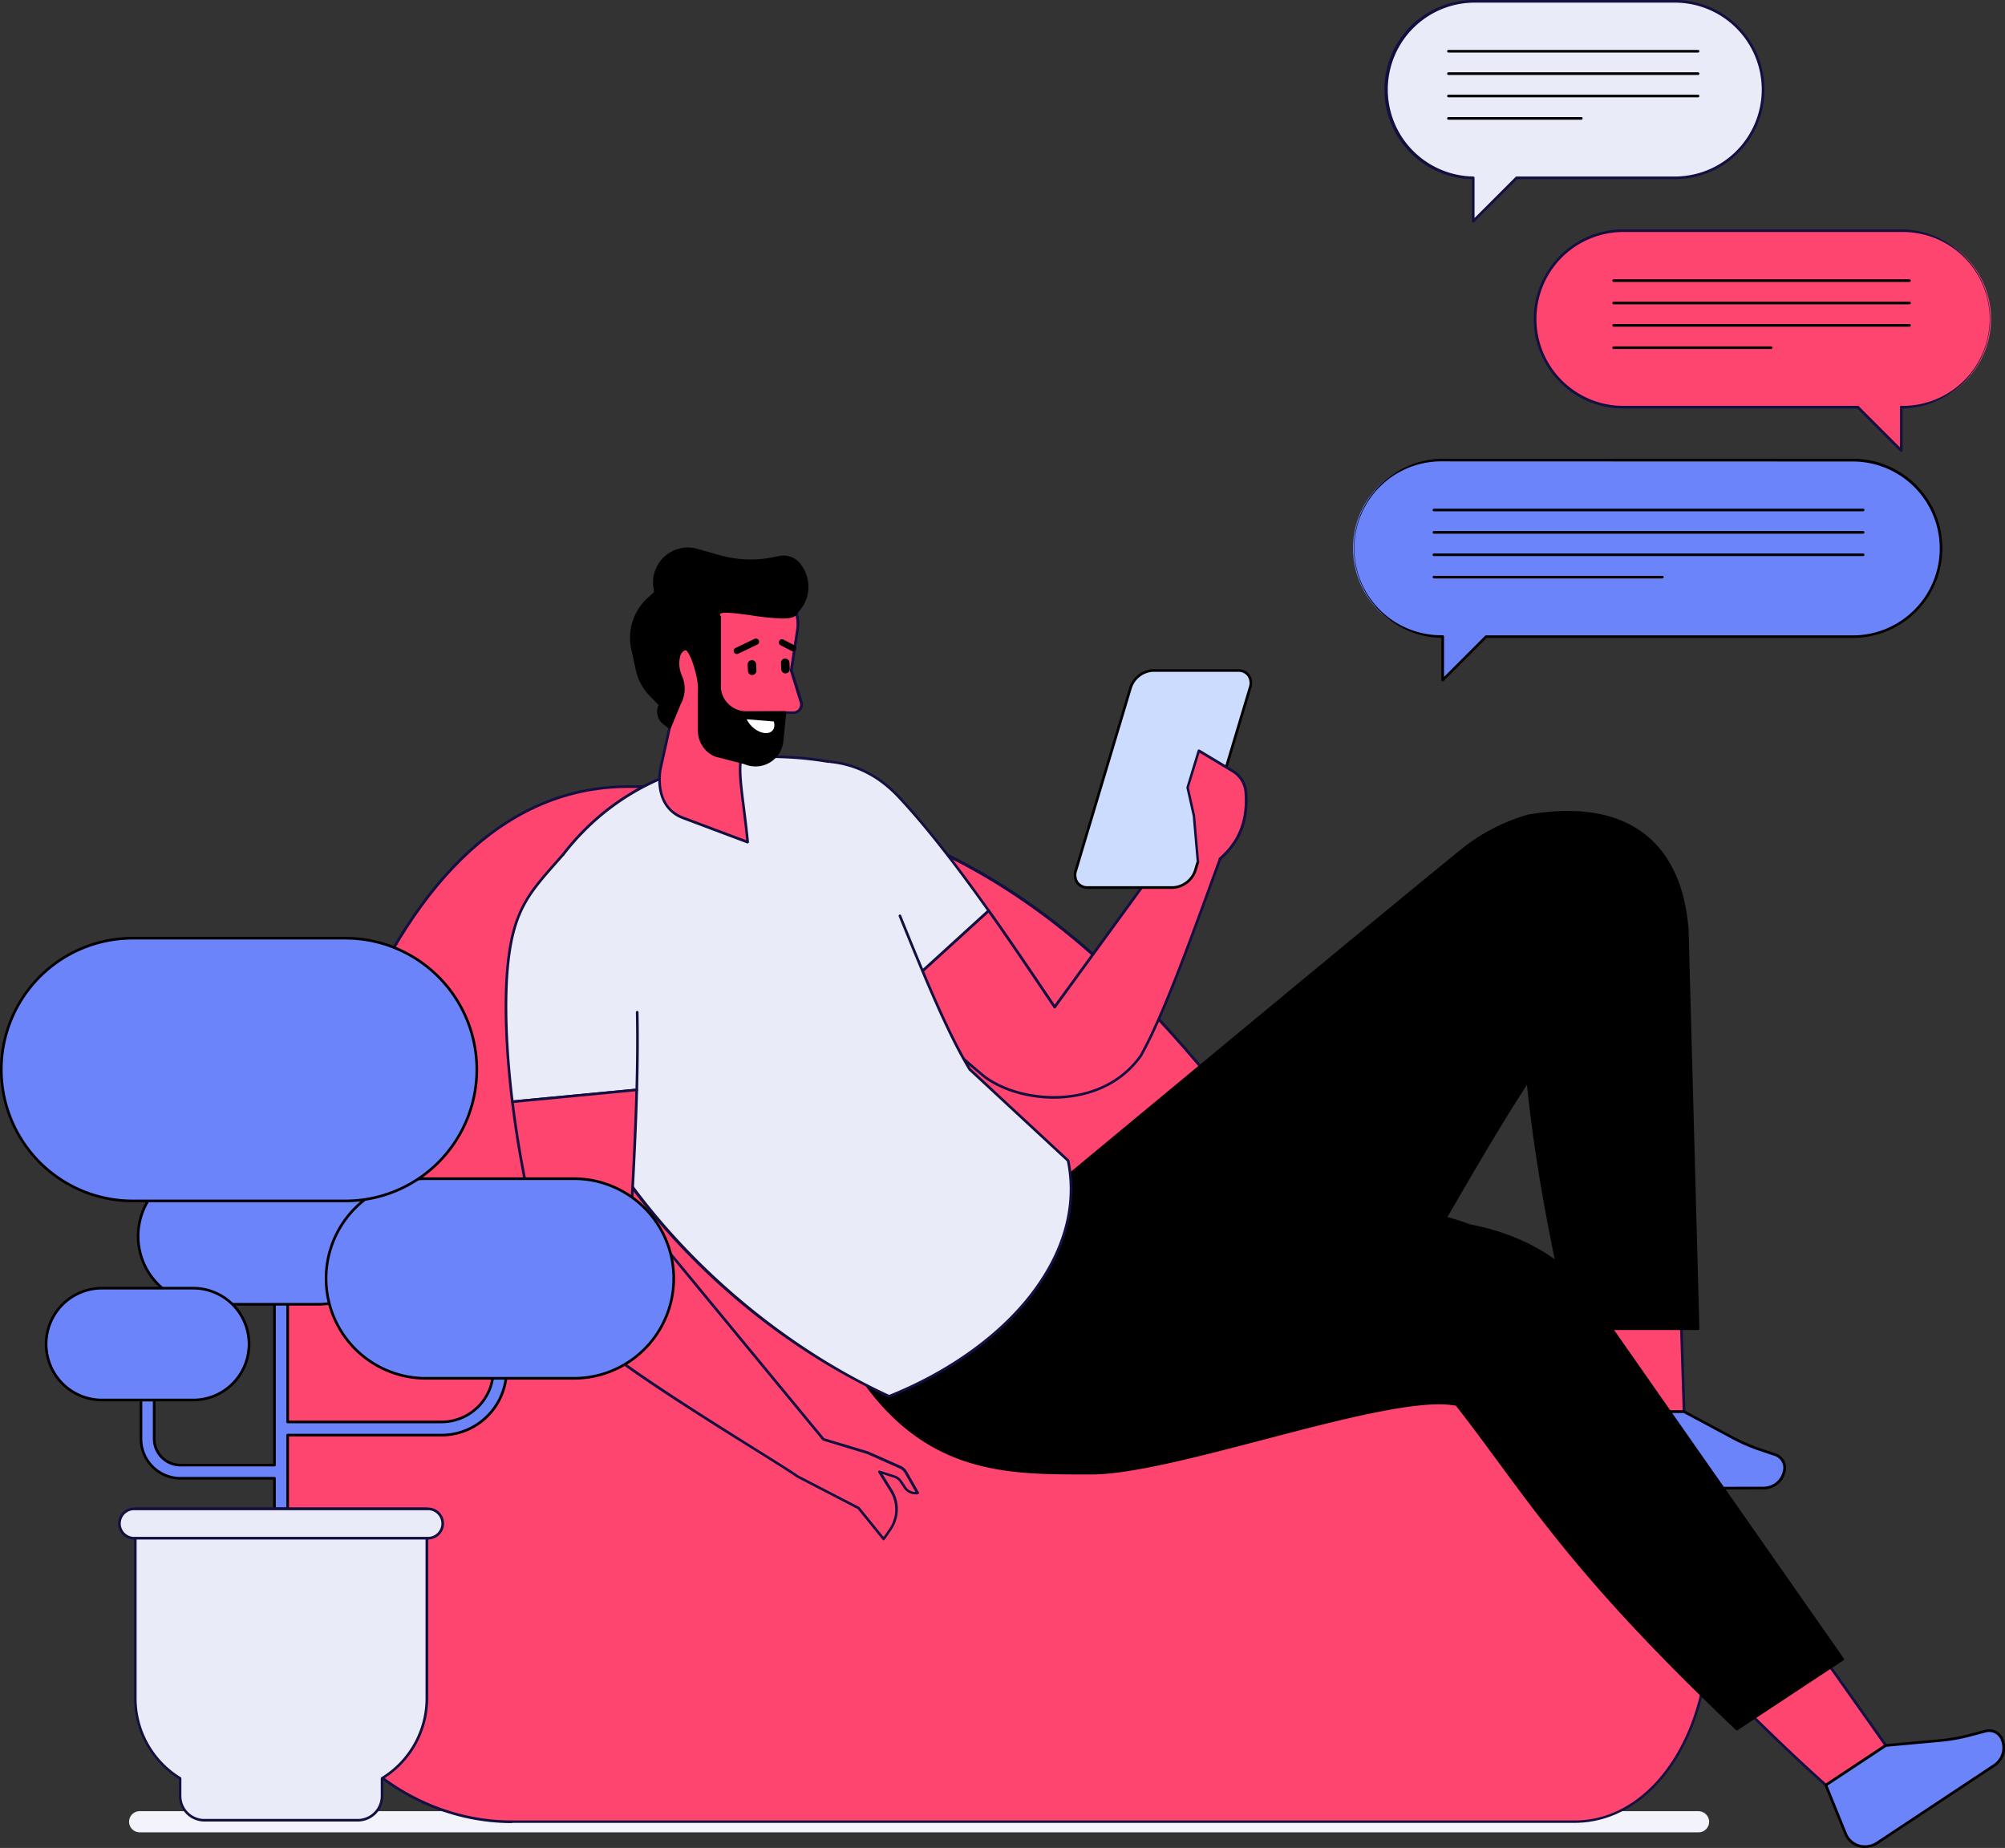
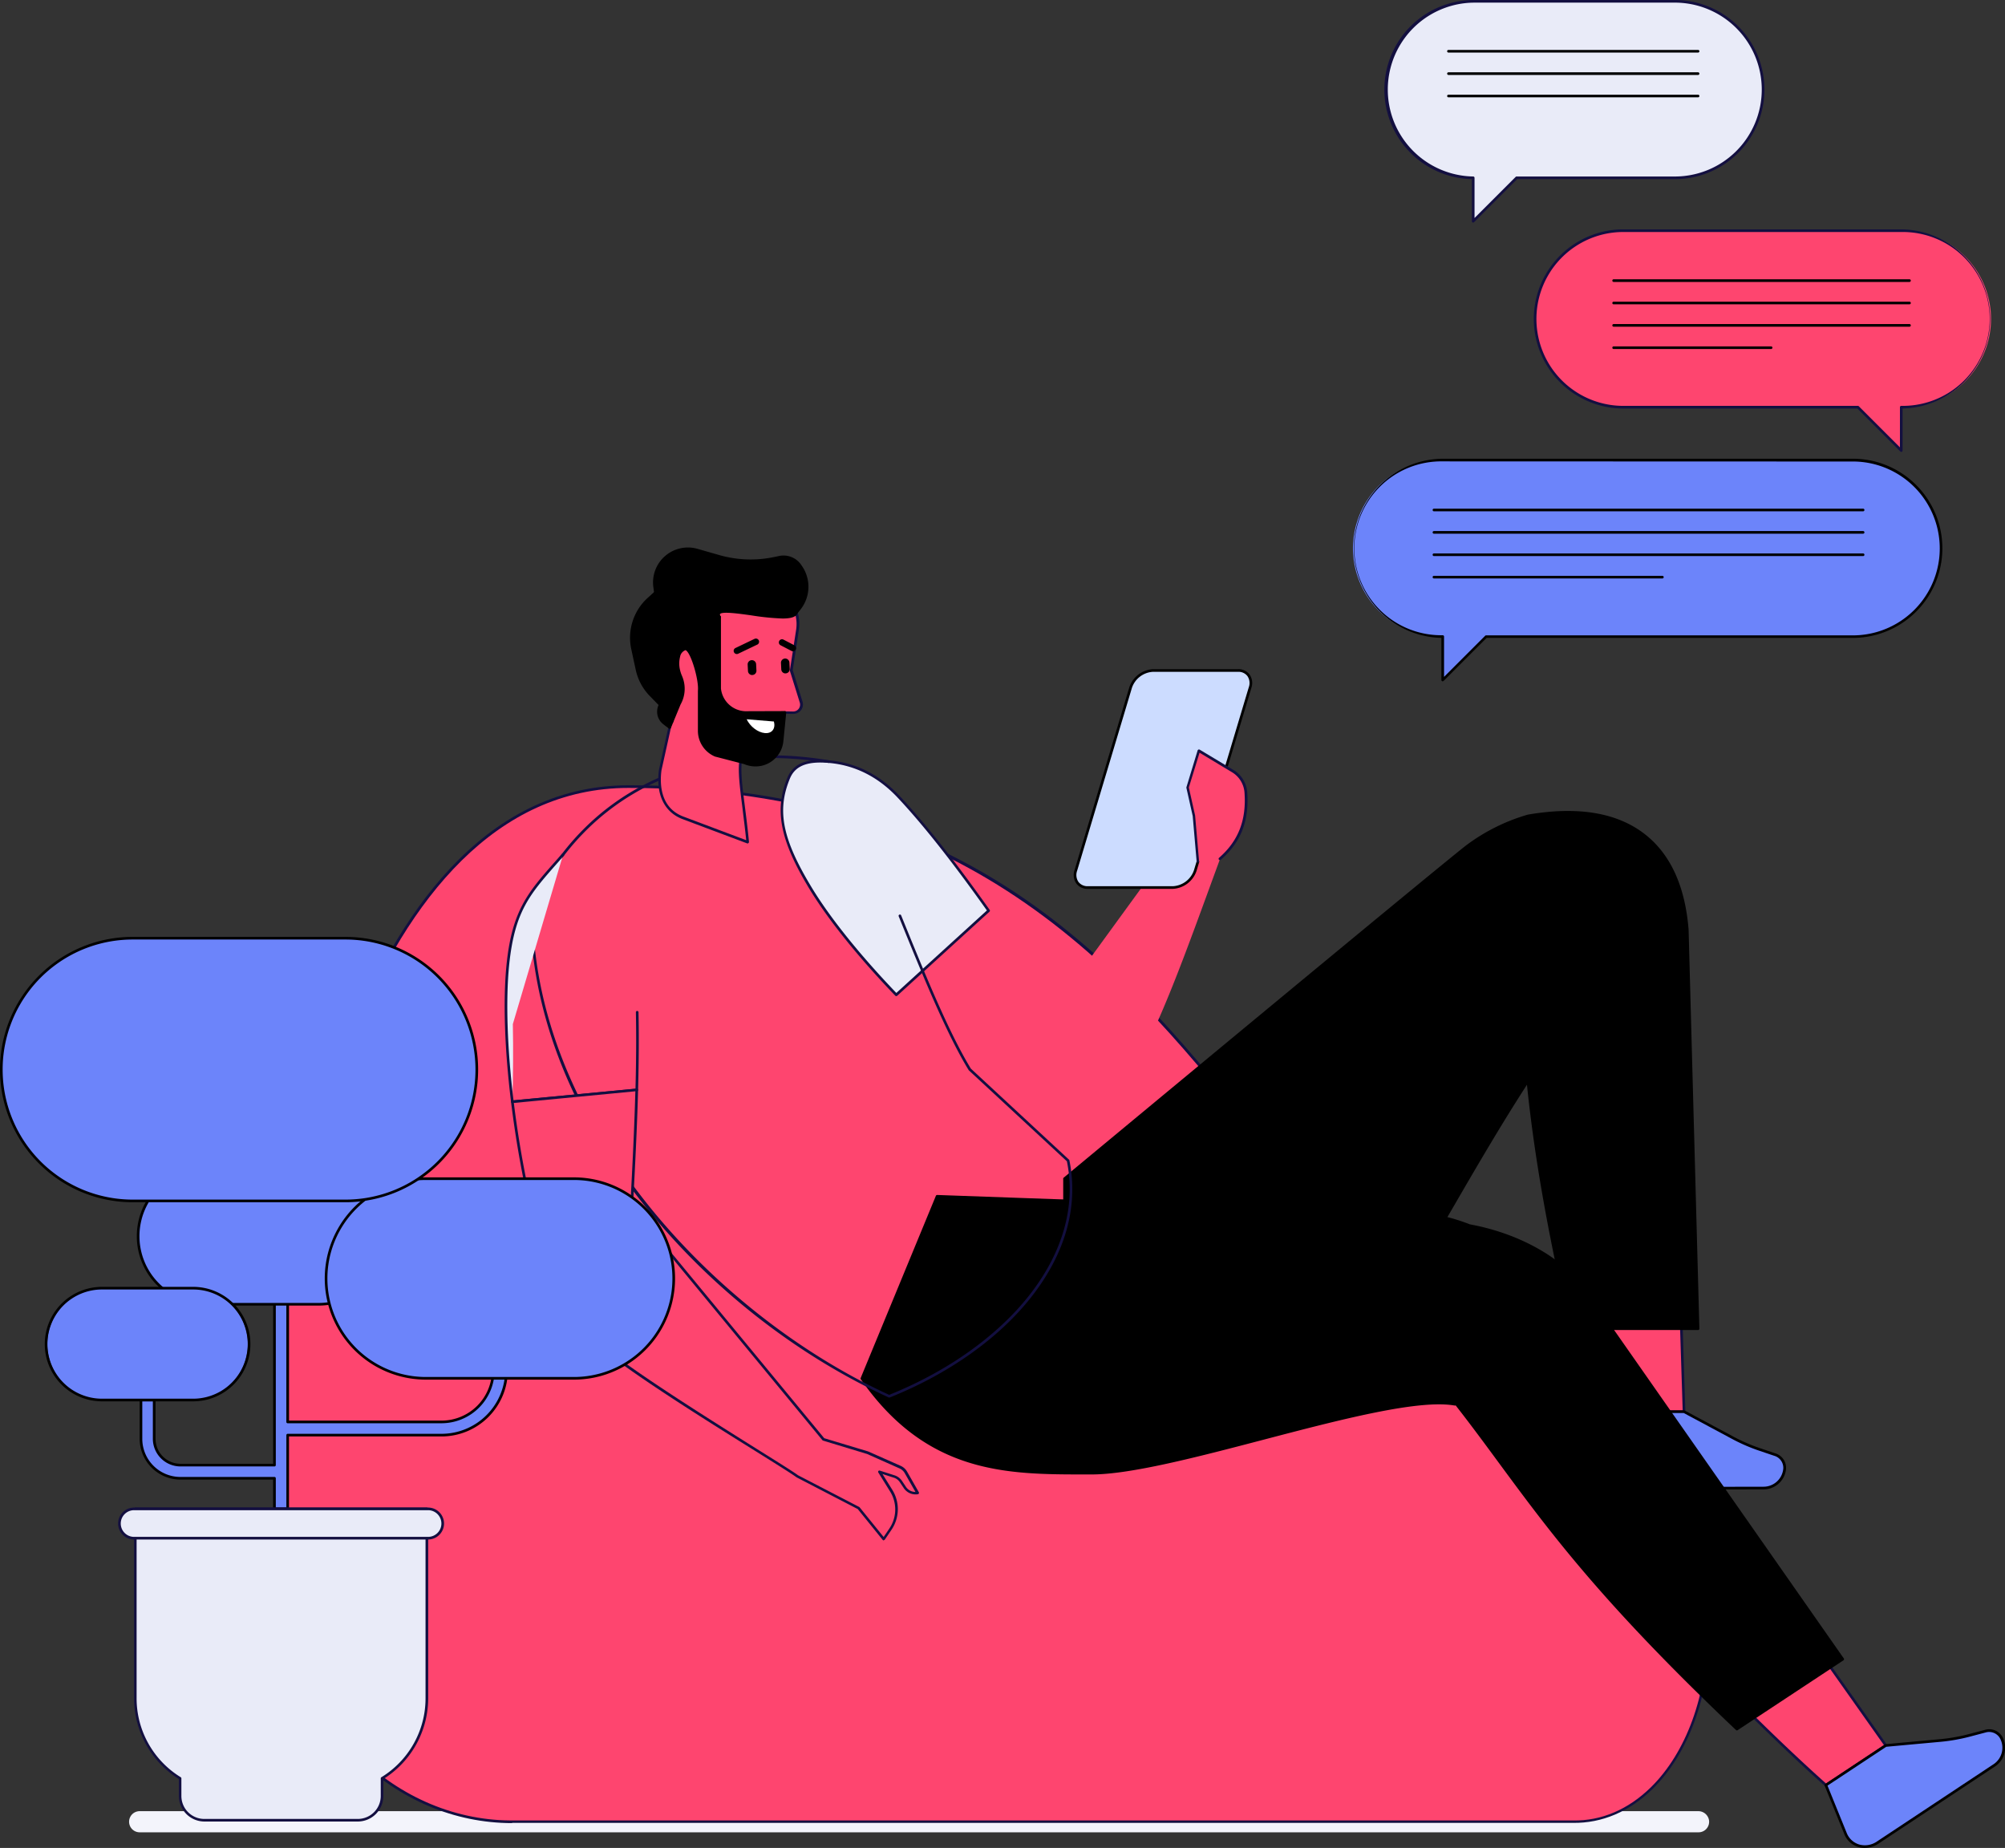
<svg xmlns="http://www.w3.org/2000/svg" viewBox="0 0 758.39 698.91">
  <rect x="0" y="0" width="758.39" height="698.91" fill="#333333" stroke="none" />
  <defs>
    <style>.cls-1{fill:#f3f4fb;}.cls-2{fill:#fe456f;}.cls-3{fill:#130f40;}.cls-4{fill:#6c84fa;}.cls-5{fill:#e9ebf8;}.cls-6{fill:#ccdcff;}.cls-7{fill:#fff;}</style>
  </defs>
  <g id="Слой_2" data-name="Слой 2">
    <g id="Layer_1" data-name="Layer 1">
      <path class="cls-1" d="M642.29,685H52.83a4,4,0,0,0,0,8H642.46a4,4,0,0,0,4-4.39A4.11,4.11,0,0,0,642.29,685Z" />
      <path class="cls-2" d="M595,689H194.87c-48.61.71-89.82-43.1-89.77-98.07V529.29c0-55,28.74-231.76,132.67-231.76,219.86,0,230.22,195.74,357.56,232.86,27.64,8.06,50.83,24.34,50.86,64.31v23C646.2,657.69,623.7,689.54,595,689Z" />
      <path class="cls-3" d="M193.7,689.52c-21.78,0-42.78-8.9-59.24-25.13-19-18.74-29.88-45.51-29.86-73.45V529.29c0-23.32,5.77-81.89,27.41-136.69C149.23,349,181.56,297,237.77,297c59.08,0,108.28,14.19,150.43,43.39,37.13,25.72,64,59.26,90,91.7,34.2,42.68,66.5,83,117.27,97.79,34.92,10.18,51.2,30.77,51.22,64.79v23c0,23.61-8.06,45.64-21.58,58.92-8.76,8.6-19.17,13-30.16,12.84H193.7Zm1.16-1H595c10.69.2,20.88-4.14,29.45-12.55,13.33-13.1,21.29-34.86,21.28-58.21v-23c0-33.51-16.07-53.79-50.5-63.83-51.07-14.88-83.47-55.32-117.77-98.12C426.82,369.6,369.48,298,237.77,298,137.05,298,105.64,467.54,105.6,529.29v61.65c0,27.67,10.75,54.18,29.56,72.74C151.73,680,172.88,688.84,194.86,688.51Z" />
      <path class="cls-2" d="M583.19,385.79c3.16,34.71,14,100.78,26.61,148.17l27.19-.05-4.71-148.12Z" />
      <path class="cls-3" d="M609.8,534.46a.5.5,0,0,1-.48-.37C597,487.53,585.88,420.88,582.69,385.84a.51.51,0,0,1,.5-.55h49.09a.51.51,0,0,1,.5.49l4.71,148.11a.55.55,0,0,1-.14.37.51.51,0,0,1-.36.15l-27.19.05ZM583.74,386.29C587,421.35,598,487.21,610.19,533.46l26.28-.05L631.8,386.29Z" />
      <path d="M642.29,502.53l-4.08-150.89c-2.64-33.35-23.23-49.4-60.17-43.07a71.64,71.64,0,0,0-22.75,11.27c-8.13,6.07-152.63,126-152.63,126v64.45h56c33.36-2.26,64.41-10.9,80.14-36.33,8.12-13.13,23.27-40.79,39.09-65.11,2.34,23.32,6.74,52,16.44,93.73Z" />
      <path d="M402.66,510.74a.5.5,0,0,1-.5-.5V445.79a.46.46,0,0,1,.18-.38c1.44-1.2,144.6-120,152.65-126A72.23,72.23,0,0,1,577.9,308.1c18.91-3.25,33.77-.77,44.22,7.36,9.71,7.54,15.29,19.7,16.59,36.14l4.08,150.92a.46.46,0,0,1-.14.36.48.48,0,0,1-.36.15H594.36a.5.5,0,0,1-.49-.38c-8.31-35.73-13.5-65.14-16.3-92.39-10,15.45-19.65,32.07-27.44,45.5-4.3,7.4-8,13.8-10.87,18.41C525.74,496,499.4,508,458.73,510.74Zm.5-1h55.53c40.3-2.73,66.38-14.54,79.72-36.1,2.84-4.6,6.55-11,10.85-18.39,8-13.77,18-30.92,28.24-46.73a.52.52,0,0,1,.54-.21.5.5,0,0,1,.38.44c2.75,27.5,7.94,57.15,16.34,93.28h47l-4.07-150.38c-1.28-16.12-6.73-28-16.2-35.4-10.22-7.95-24.82-10.37-43.38-7.18a71.35,71.35,0,0,0-22.55,11.17C547.69,326.14,409,441.15,403.16,446Z" />
      <path class="cls-4" d="M609.8,534l27.19-.05,18.47,9.9a67.51,67.51,0,0,0,10.3,4.45l5.54,1.86c6.94,2.44,3.36,12.66-4.18,12.67l-52.9.1c-5.54,0-9.32-4.42-8.27-9.69Z" />
      <path d="M614.2,563.39a9,9,0,0,1-7.07-3.16,8.44,8.44,0,0,1-1.67-7.13l3.85-19.24a.5.5,0,0,1,.49-.4l27.19-.05a.53.53,0,0,1,.24.06l18.47,9.9a66.45,66.45,0,0,0,10.22,4.41l5.54,1.87a5.75,5.75,0,0,1,4,6.69,8.51,8.51,0,0,1-8.3,6.95l-52.9.1Zm-4-28.93-3.77,18.84a7.39,7.39,0,0,0,1.47,6.29,8,8,0,0,0,6.29,2.8l52.92-.1a7.48,7.48,0,0,0,7.31-6.12,4.73,4.73,0,0,0-3.3-5.57l-5.53-1.87a67.44,67.44,0,0,1-10.37-4.48l-18.36-9.84Z" />
      <path class="cls-2" d="M451.18,309.07l-52.26,71.82c-7.27-10.82-15.87-23.67-25-36.48L339,376.24a394,394,0,0,0,33.44,31c14.17,10.49,44.35,12.74,59-7.84,10.24-18.28,22.32-54,33.4-83.6Z" />
-       <path class="cls-3" d="M398.68,415.55c-9.83,0-19.69-2.86-26.53-7.92a397.9,397.9,0,0,1-33.5-31,.52.52,0,0,1,0-.72L373.62,344a.46.46,0,0,1,.39-.13.47.47,0,0,1,.35.21c8.52,12,16.52,23.9,23.57,34.39l1,1.51,51.84-71.24a.5.5,0,0,1,.62-.16l13.7,6.71a.51.51,0,0,1,.25.63c-2.38,6.35-4.85,13.12-7.24,19.66-8.92,24.39-18.13,49.61-26.19,64-7.5,10.51-18.09,14.14-25.66,15.33A47.83,47.83,0,0,1,398.68,415.55Zm-58.95-39.28a397.52,397.52,0,0,0,33,30.57c8.38,6.2,21.47,9,33.33,7.13,7.38-1.16,17.7-4.69,25-14.88,8-14.28,17.2-39.46,26.1-63.81,2.34-6.4,4.75-13,7.08-19.25l-12.91-6.32-52,71.48a.48.48,0,0,1-.41.2.48.48,0,0,1-.41-.22l-1.41-2.1c-7-10.36-14.84-22.08-23.23-33.91Z" />
      <path class="cls-5" d="M339.88,301.3c-8.82-9.37-18.47-12.59-26.4-13.26-7.08-.6-12.81.49-15.17,6.25-4.8,11.72-3.23,22.59,8.25,41.57,7.21,11.93,18.84,26.22,32.45,40.38L374,344.41C362.82,328.72,351,313.09,339.88,301.3Z" />
      <path class="cls-3" d="M339,376.74a.51.51,0,0,1-.36-.15c-14-14.56-25.54-28.93-32.52-40.47-11.08-18.32-13.33-29.71-8.28-42,2.76-6.76,9.82-7.05,15.67-6.56,10.18.87,19.17,5.38,26.72,13.42,9.6,10.21,20.76,24.33,34.12,43.16a.49.49,0,0,1-.07.66l-34.94,31.83A.47.47,0,0,1,339,376.74ZM310.3,288.4c-6.22,0-9.83,1.93-11.53,6.08-5,12.12-2.81,22.88,8.22,41.12,6.89,11.39,18.26,25.56,32.05,39.94l34.25-31.2c-13.22-18.61-24.27-32.58-33.78-42.7-7.38-7.85-16.15-12.26-26.08-13.1C312.32,288.44,311.28,288.4,310.3,288.4Z" />
      <path class="cls-6" d="M411.48,335.67H443.7a9.43,9.43,0,0,0,8.42-6.48l20.71-69.12c1.07-3.57-1-6.48-4.54-6.48H436.07a9.45,9.45,0,0,0-8.42,6.48l-20.71,69.12C405.87,332.77,407.9,335.67,411.48,335.67Z" />
      <path d="M443.7,336.17H411.48a5.22,5.22,0,0,1-4.34-2,5.65,5.65,0,0,1-.68-5.12l20.71-69.12a10,10,0,0,1,8.9-6.84h32.22a5.24,5.24,0,0,1,4.35,2,5.68,5.68,0,0,1,.67,5.12L452.6,329.34A10,10,0,0,1,443.7,336.17Zm-7.63-82.08a8.92,8.92,0,0,0-7.94,6.13l-20.71,69.12a4.68,4.68,0,0,0,.52,4.23,4.26,4.26,0,0,0,3.54,1.6H443.7a8.91,8.91,0,0,0,7.94-6.12l20.71-69.12a4.67,4.67,0,0,0-.52-4.24,4.24,4.24,0,0,0-3.54-1.6Z" />
      <path class="cls-2" d="M453.13,325.83l-1.49-17.25-2.39-10.73L453.52,284l12.85,7.72a10.26,10.26,0,0,1,4.94,8.08c.65,9.13-1.38,17.73-9.79,25.07Z" />
      <path class="cls-3" d="M453.13,326.33a.5.5,0,0,1-.5-.46l-1.49-17.24L448.76,298a.43.43,0,0,1,0-.25L453,283.82a.56.56,0,0,1,.3-.32.52.52,0,0,1,.44,0l12.85,7.72a10.8,10.8,0,0,1,5.18,8.47c.77,10.78-2.39,18.88-10,25.49a.51.51,0,0,1-.71-.05.49.49,0,0,1,.05-.7c7.31-6.39,10.37-14.23,9.62-24.66a9.79,9.79,0,0,0-4.7-7.69l-12.3-7.39-4.05,13.14,2.37,10.6,1.5,17.32a.5.5,0,0,1-.46.54Z" />
      <path class="cls-2" d="M566.41,539.17c5.06,6.55,9.7,12.84,14.22,19,18,24.42,69.46,80.86,110,117l22.67-15L605.09,507Z" />
      <path class="cls-3" d="M690.63,675.65a.52.52,0,0,1-.33-.12c-39-34.82-91.23-91.53-110.07-117.09-4.25-5.77-9.08-12.31-14.21-19a.5.5,0,0,1,.07-.69l38.68-32.19a.5.5,0,0,1,.73.1L713.71,659.85a.56.56,0,0,1,.08.38.49.49,0,0,1-.22.32l-22.66,15A.54.54,0,0,1,690.63,675.65ZM567.1,539.25c5,6.53,9.76,12.93,13.94,18.6,18.76,25.46,70.67,81.88,109.64,116.67L712.59,660,605,507.72Z" />
      <path d="M600.12,489.09c-9.61-14-27.39-22.4-44.35-25.53a71.62,71.62,0,0,0-24.89-5c-10.15-.17-176.45-6.11-176.45-6.11L326,521.32c25.65,36.83,57.09,35.83,87,35.83,31.62,0,111.68-30.59,137.26-26l.06-.68C577.41,564.92,591.45,591.82,657,654l40-26.4Z" />
      <path d="M657,654.46a.51.51,0,0,1-.35-.13c-50.75-48.14-70.5-75-89.6-100.91-5.45-7.41-10.61-14.42-16.47-21.91a.45.45,0,0,1-.37.08c-13.65-2.42-43.51,5.39-72.38,12.95C453.16,551,427.68,557.65,413,557.65H410.7c-29.46,0-60,.06-85.1-36a.47.47,0,0,1-.05-.47L354,452.26a.51.51,0,0,1,.48-.31c1.66.06,166.41,5.95,176.44,6.11a72.48,72.48,0,0,1,25.06,5c19.26,3.54,36,13.16,44.58,25.71l96.86,138.47a.57.57,0,0,1,.08.38.54.54,0,0,1-.22.33l-40,26.4A.45.45,0,0,1,657,654.46ZM550.33,529.92a.51.51,0,0,1,.39.19c6.12,7.8,11.46,15,17.11,22.72,19,25.86,38.71,52.59,89.19,100.5l39.25-25.9-96.56-138c-8.48-12.34-24.94-21.81-44-25.33a71.71,71.71,0,0,0-24.81-5c-9.81-.16-167.57-5.79-176.11-6.09l-28.18,68.28c24.81,35.46,55,35.42,84.12,35.4H413c14.54,0,40-6.65,64.54-13.08,28.6-7.49,58.16-15.22,72.27-13.05v-.14a.48.48,0,0,1,.35-.44A.39.39,0,0,1,550.33,529.92Z" />
      <path class="cls-4" d="M690.63,675.15l22.67-15,20.87-1.91a68.18,68.18,0,0,0,11-2l5.65-1.5c7.14-1.79,9.78,8.71,3.49,12.88l-44.09,29.21c-4.62,3.06-10.22,1.45-12.24-3.52Z" />
      <path d="M705.31,698.91a8.24,8.24,0,0,1-7.76-5.39l-7.38-18.18a.49.49,0,0,1,.19-.6l22.66-15a.49.49,0,0,1,.23-.08l20.87-1.91a67,67,0,0,0,11-2l5.65-1.49a5.74,5.74,0,0,1,7,3.4,8.5,8.5,0,0,1-3.09,10.38l-44.1,29.21A9.44,9.44,0,0,1,705.31,698.91Zm-14.06-23.57,7.23,17.81a7.4,7.4,0,0,0,4.69,4.44,8,8,0,0,0,6.81-1.14l44.1-29.22a7.48,7.48,0,0,0,2.73-9.13,4.74,4.74,0,0,0-5.83-2.84l-5.64,1.49a68,68,0,0,1-11.13,2l-20.74,1.9Z" />
-       <path class="cls-5" d="M366.83,404.47C349.5,376.1,329.16,311.1,313.48,288c-45.94-7.66-90.8,8.26-112.46,55.16,0,81.29,67.52,153.82,135.34,184.88,44.78-17.91,74.91-53.3,67.65-89.13Z" />
      <path class="cls-3" d="M336.36,528.58a.46.46,0,0,1-.21-.05c-35.48-16.25-68.61-42.44-93.28-73.75-27.71-35.15-42.35-73.73-42.35-111.58a.54.54,0,0,1,0-.21c19.94-43.19,62.17-63.92,113-55.44a.5.5,0,1,1-.17,1c-50.3-8.38-92.11,12.09-111.87,54.78.06,80.34,67.83,153.44,134.85,184.22,22-8.84,40.83-22.19,52.94-37.6C402,473.74,407,456.2,403.55,439.21l-37.06-34.37a.31.31,0,0,1-.09-.11c-8.5-13.91-17.64-36.41-26.47-58.16a.5.5,0,0,1,.93-.37c8.8,21.68,17.91,44.1,26.36,57.95l37.13,34.44a.46.46,0,0,1,.15.26c3.52,17.34-1.47,35.22-14.41,51.69-12.24,15.6-31.26,29.09-53.55,38A.39.39,0,0,1,336.36,528.58Z" />
-       <path class="cls-5" d="M213,323.21c-12,13.68-18.68,19.64-20.89,41.71-1.39,13.87-.67,32.28,1.71,51.78l47.06-4.48c.26-9.87.36-19.84.16-29.38Z" />
+       <path class="cls-5" d="M213,323.21c-12,13.68-18.68,19.64-20.89,41.71-1.39,13.87-.67,32.28,1.71,51.78c.26-9.87.36-19.84.16-29.38Z" />
      <path class="cls-3" d="M193.8,417.2a.51.51,0,0,1-.5-.44c-2.45-20-3.06-38.47-1.71-51.89,2.06-20.51,8.18-27.44,18.31-38.93l2.7-3.06a.5.5,0,1,1,.75.66l-2.7,3.07c-10.34,11.72-16,18.17-18.06,38.36-1.33,13.24-.75,31.4,1.65,51.19l46.13-4.4c.28-10.83.33-20.29.15-28.91a.5.5,0,0,1,.49-.51.52.52,0,0,1,.51.49c.18,8.75.13,18.37-.16,29.4a.52.52,0,0,1-.46.49l-47.05,4.48Z" />
      <path class="cls-2" d="M342.69,556.9a4.77,4.77,0,0,0-2.24-2l-12.23-5.42-16.75-5.09-72.55-88c.68-13,1.51-28.46,1.94-44.17L193.8,416.7a394.59,394.59,0,0,0,8.14,44.85c5.72,25.12,20.44,43.3,24.62,46.94,15.84,13.81,69.55,45.71,75,49.82l23.23,12.05,9.5,11.74,2.54-3.74a13.34,13.34,0,0,0,.3-14.53l-4.44-7.19,5.59,1.8a4.78,4.78,0,0,1,2.54,1.92l1.5,2.24a4.79,4.79,0,0,0,4.82,2.07Z" />
      <path class="cls-3" d="M334.27,582.6a.51.51,0,0,1-.39-.19l-9.43-11.66-23.14-12c-1.68-1.26-7.81-5.09-15.57-9.94-19.26-12-48.38-30.24-59.51-39.94-3.47-3-18.79-20.93-24.78-47.21a396.09,396.09,0,0,1-8.15-44.9.54.54,0,0,1,.11-.37.51.51,0,0,1,.34-.19l47.06-4.48a.56.56,0,0,1,.39.13.55.55,0,0,1,.16.38c-.4,14.68-1.15,29-1.81,41.58l-.12,2.41,72.33,87.72,16.6,5,12.29,5.44a5.24,5.24,0,0,1,2.47,2.23l4.44,7.78a.5.5,0,0,1,0,.46.51.51,0,0,1-.36.28,5.35,5.35,0,0,1-5.33-2.29l-1.5-2.25a4.23,4.23,0,0,0-2.27-1.71l-4.3-1.39,3.73,6a13.88,13.88,0,0,1-.32,15.08l-2.53,3.73a.53.53,0,0,1-.4.22ZM194.36,417.15a396.78,396.78,0,0,0,8.06,44.28c5.94,26,21.05,43.7,24.47,46.69C238,517.76,268.2,536.67,286.27,548c8.09,5.06,13.93,8.71,15.58,9.95l23.15,12a.51.51,0,0,1,.16.13l9.08,11.22,2.15-3.18a12.86,12.86,0,0,0,.3-14l-4.45-7.18a.51.51,0,0,1,0-.58.5.5,0,0,1,.55-.16l5.6,1.79a5.38,5.38,0,0,1,2.8,2.12l1.49,2.24a4.33,4.33,0,0,0,3.59,1.92l-4.05-7.1a4.29,4.29,0,0,0-2-1.81L328,549.92l-16.69-5.07a.51.51,0,0,1-.24-.16l-72.56-88a.49.49,0,0,1-.11-.35l.14-2.6c.65-12.44,1.38-26.52,1.78-41Z" />
      <path class="cls-2" d="M303,265.51l-3.74-12,2.35-15.32a14.65,14.65,0,0,0-11.32-16.51l-23-5.07-14.87,22.3,1.77,33.86.07,0-.45-.16-4.11,18.53c-1.07,8,1.12,15.3,8.64,18.13l24.47,9.19c-1.39-14.56-3.79-25.69-2.5-31.67,8.72,2.86,14.17-1.49,14.93-7.11l1.57-10.23,3.2.05A3.08,3.08,0,0,0,303,265.51Z" />
      <path class="cls-3" d="M282.85,319l-.18,0-24.47-9.19c-6.93-2.61-10.2-9.41-8.95-18.66l4.11-18.57a.51.51,0,0,1,.24-.33l.1,0L252,238.91a.53.53,0,0,1,.09-.3l14.86-22.31a.5.5,0,0,1,.53-.21l23,5.07a15.16,15.16,0,0,1,11.7,17.07l-2.33,15.21,3.7,11.93a3.5,3.5,0,0,1-.55,3.2A3.61,3.61,0,0,1,300,270c-1.36,0-2.22,0-2.76-.07l-1.51,9.82a9.52,9.52,0,0,1-4.33,6.87c-2,1.26-5.47,2.39-10.7.82-.68,4,.11,10.19,1.1,17.94.49,3.9,1.06,8.31,1.5,13a.49.49,0,0,1-.19.45A.47.47,0,0,1,282.85,319Zm-28.64-45.7-4,18c-.68,5.1-.52,14.23,8.32,17.55l23.72,8.91c-.43-4.41-1-8.53-1.42-12.2-1.05-8.21-1.88-14.7-1-18.82a.48.48,0,0,1,.24-.33.47.47,0,0,1,.4,0c5.17,1.7,8.51.64,10.39-.55a8.41,8.41,0,0,0,3.88-6.16l1.57-10.23a.53.53,0,0,1,.51-.43l3.2.05a2.59,2.59,0,0,0,2.5-3.35l-3.74-12a.6.6,0,0,1,0-.23l2.35-15.32a14.17,14.17,0,0,0-10.93-16l-22.67-5L253,239l1.75,33.57a.47.47,0,0,1,0,.37A.46.46,0,0,1,254.21,273.27Z" />
      <path d="M281.74,269.51a10.08,10.08,0,0,1-9.59-9.09l0-27-24.32-9.22-2.55,2.3a19.86,19.86,0,0,0-6.1,18.94l1.71,7.85a19.73,19.73,0,0,0,5.18,9.65l3.57,3.68a5.55,5.55,0,0,0,1.59,7l2,1.51,3.69-8.94a11.75,11.75,0,0,0,.46-10.51,12.56,12.56,0,0,1-.69-2.07c-.95-4,.1-7.67,2.34-8.2s5.83,11.47,5.35,15.85l0,15.14a10.08,10.08,0,0,0,6.07,9.22l11.18,2.91a10.08,10.08,0,0,0,14-8.24l1.09-10.85Z" />
      <path d="M285.73,289.87a10.74,10.74,0,0,1-4.2-.86l-11.1-2.88a10.59,10.59,0,0,1-6.45-9.71l0-15.14c.42-3.81-2.33-13.41-4.32-15.16-.17-.15-.32-.23-.41-.21a3.18,3.18,0,0,0-2,2.46,10.52,10.52,0,0,0,0,5.14,12.67,12.67,0,0,0,.66,2,12.15,12.15,0,0,1-.49,10.95l-3.66,8.88a.5.5,0,0,1-.76.21L251,274a6,6,0,0,1-1.89-7.35l-3.33-3.42a20.29,20.29,0,0,1-5.31-9.89l-1.7-7.86A20.38,20.38,0,0,1,245,226.11l2.54-2.3a.5.5,0,0,1,.52-.1l24.31,9.22a.5.5,0,0,1,.33.47l0,27a9.61,9.61,0,0,0,9.1,8.59l15.09-.05a.5.5,0,0,1,.38.17.47.47,0,0,1,.12.38l-1.08,10.84A10.58,10.58,0,0,1,290,289,10.45,10.45,0,0,1,285.73,289.87Zm-26.48-45a1.58,1.58,0,0,1,1,.46c2.4,2.12,5.07,12.14,4.65,16l0,15.08a9.6,9.6,0,0,0,5.77,8.77l11.11,2.87a9.68,9.68,0,0,0,7.72,0,9.58,9.58,0,0,0,5.68-7.81l1-10.3-14.55.05a10.62,10.62,0,0,1-10.08-9.54l0-26.73-23.71-9-2.33,2.1a19.43,19.43,0,0,0-5.94,18.46l1.71,7.86a19.33,19.33,0,0,0,5,9.41l3.58,3.67a.49.49,0,0,1,.08.58,5,5,0,0,0,1.45,6.4l1.51,1.13,3.45-8.34A11.22,11.22,0,0,0,257,255.9a13.54,13.54,0,0,1-.71-2.15,11.53,11.53,0,0,1,0-5.66,4.07,4.07,0,0,1,2.74-3.15A1.24,1.24,0,0,1,259.25,244.91Z" />
      <path d="M272.18,233.4c-4.27-6.26,27,3.77,29-1.66l1.41-1.93a13.37,13.37,0,0,0,.07-15.69,3,3,0,0,1-.18-.25,7.56,7.56,0,0,0-7.74-3.11l-2.23.46a43.46,43.46,0,0,1-20.71-.81l-7.93-2.27a13,13,0,0,0-9.44.79A12.76,12.76,0,0,0,247.56,222l.3,2.19C251.26,230.89,260.23,233.3,272.18,233.4Z" />
      <path d="M296,233.93a94.92,94.92,0,0,1-11.73-1.18c-5-.7-11.25-1.56-11.92-.49-.09.15,0,.46.28.85a.49.49,0,0,1,0,.52.56.56,0,0,1-.45.27c-13.48-.12-21.58-3.22-24.76-9.5a.75.75,0,0,1,0-.16l-.29-2.19a13.21,13.21,0,0,1,17-14.39l7.93,2.27a43.1,43.1,0,0,0,20.47.8l2.23-.46a8.07,8.07,0,0,1,8.25,3.31l.17.25a13.84,13.84,0,0,1-.07,16.28L301.64,232C301.05,233.43,298.93,233.93,296,233.93Zm-21.17-3.17a81.7,81.7,0,0,1,9.58,1c6.54.91,15.5,2.15,16.36-.19a.75.75,0,0,1,.07-.12l1.4-1.93a12.83,12.83,0,0,0,.08-15.1l-.19-.27a7.08,7.08,0,0,0-7.23-2.9l-2.23.46a44.33,44.33,0,0,1-20.95-.81l-7.93-2.28a12.21,12.21,0,0,0-15.69,13.3l.28,2.1c3,5.74,10.49,8.64,23,8.87a1.36,1.36,0,0,1,.1-1.16C271.89,231,273,230.76,274.79,230.76Z" />
      <path class="cls-7" d="M292.73,272.88c.7,2.67-.71,4.6-3.39,4.38s-5.63-2.5-6.91-5.23Z" />
      <path d="M284.32,249.68a1.6,1.6,0,0,0-1.52,1.67l.12,2.44a1.6,1.6,0,0,0,1.36,1.5,1.13,1.13,0,0,0,.32,0,1.6,1.6,0,0,0,1.52-1.68L286,251.2A1.6,1.6,0,0,0,284.32,249.68Zm12.6-.62a1.61,1.61,0,0,0-1.52,1.68l.12,2.44a1.6,1.6,0,0,0,1.36,1.5l.31,0a1.6,1.6,0,0,0,1.52-1.68l-.12-2.44A1.6,1.6,0,0,0,296.92,249.06Zm-11.43-7.48-7.3,3.5a1.19,1.19,0,0,0-.56,1.6,1.21,1.21,0,0,0,.9.67,1.24,1.24,0,0,0,.7-.11l7.3-3.49a1.2,1.2,0,0,0-1-2.17Zm15,2.48-4.13-2.15a1.2,1.2,0,0,0-1.11,2.13l4.13,2.15a1.29,1.29,0,0,0,.38.12,1.18,1.18,0,0,0,1.24-.63A1.2,1.2,0,0,0,300.47,244.06Z" />
      <path class="cls-4" d="M186.58,505.29v12.9a19.62,19.62,0,0,1-19.6,19.6H108.81V428.66h-5v36.39H89.7A10.86,10.86,0,0,1,78.86,454.2h-5A15.85,15.85,0,0,0,89.7,470h14.12v84.09H68.25a9.94,9.94,0,0,1-9.93-9.94V529.49h-5v14.69A14.93,14.93,0,0,0,68.25,559.1h35.57v11.57h5V542.78H167a24.62,24.62,0,0,0,24.59-24.59v-12.9Z" />
      <path d="M108.81,571.17h-5a.5.5,0,0,1-.5-.5V559.6H68.25a15.44,15.44,0,0,1-15.42-15.42V529.49a.5.5,0,0,1,.5-.5h5a.5.5,0,0,1,.5.5v14.69a9.45,9.45,0,0,0,9.43,9.44h35.07V470.53H89.7A16.35,16.35,0,0,1,73.37,454.2a.5.5,0,0,1,.5-.5h5a.5.5,0,0,1,.5.5A10.36,10.36,0,0,0,89.7,464.55h13.62V428.66a.5.5,0,0,1,.5-.5h5a.5.5,0,0,1,.5.5V537.29H167a19.12,19.12,0,0,0,19.1-19.1v-12.9a.5.5,0,0,1,.5-.5h5a.51.51,0,0,1,.5.5v12.9A25.12,25.12,0,0,1,167,543.28H109.31v27.39A.51.51,0,0,1,108.81,571.17Zm-4.49-1h4V542.78a.5.5,0,0,1,.5-.5H167a24.12,24.12,0,0,0,24.09-24.09v-12.4h-4v12.4a20.12,20.12,0,0,1-20.1,20.1H108.81a.5.5,0,0,1-.5-.5V429.16h-4v35.89a.5.5,0,0,1-.5.5H89.7A11.35,11.35,0,0,1,78.37,454.7h-4A15.35,15.35,0,0,0,89.7,469.53h14.12a.5.5,0,0,1,.5.5v84.09a.5.5,0,0,1-.5.5H68.25a10.45,10.45,0,0,1-10.43-10.44V530h-4v14.19A14.44,14.44,0,0,0,68.25,558.6h35.57a.5.5,0,0,1,.5.5Z" />
      <path class="cls-4" d="M120.5,493.29H78a25.75,25.75,0,0,1,0-51.5H120.5a25.75,25.75,0,0,1,0,51.5Z" />
      <path d="M120.5,493.79H78a26.25,26.25,0,0,1,0-52.5H120.5a26.25,26.25,0,0,1,0,52.5ZM78,442.29a25.25,25.25,0,0,0,0,50.5H120.5a25.25,25.25,0,0,0,0-50.5Z" />
      <path class="cls-5" d="M51.17,570.67v71.52a35.69,35.69,0,0,0,16.94,30.38v6.68a9.17,9.17,0,0,0,9.18,9.17h58.05a9.17,9.17,0,0,0,9.18-9.17v-6.68a35.69,35.69,0,0,0,16.94-30.38V570.67Z" />
      <path class="cls-3" d="M135.34,688.92h-58a9.69,9.69,0,0,1-9.68-9.67v-6.4a36,36,0,0,1-16.94-30.66V570.67a.5.5,0,0,1,.5-.5H161.46a.5.5,0,0,1,.5.5v71.52A36,36,0,0,1,145,672.85v6.4A9.69,9.69,0,0,1,135.34,688.92ZM51.67,571.17v71a35,35,0,0,0,16.71,30,.5.5,0,0,1,.23.42v6.68a8.68,8.68,0,0,0,8.68,8.67h58.05a8.69,8.69,0,0,0,8.68-8.67v-6.68a.48.48,0,0,1,.23-.42,35,35,0,0,0,16.71-30v-71Z" />
      <path class="cls-5" d="M161.91,581.76H50.72a5.55,5.55,0,1,1,0-11.09H161.91a5.55,5.55,0,1,1,0,11.09Z" />
      <path class="cls-3" d="M161.91,582.26H50.72a6,6,0,1,1,0-12.09H161.91a6,6,0,1,1,0,12.09ZM50.72,571.17a5,5,0,1,0,0,10.09H161.91a5,5,0,1,0,0-10.09Z" />
      <path class="cls-4" d="M217.09,521.29h-56a37.75,37.75,0,0,1,0-75.5h56a37.75,37.75,0,1,1,0,75.5Z" />
      <path d="M217.09,521.79h-56a38.25,38.25,0,0,1,0-76.5h56a38.25,38.25,0,1,1,0,76.5Zm-56-75.5a37.25,37.25,0,0,0,0,74.5h56a37.25,37.25,0,1,0,0-74.5Z" />
      <path class="cls-4" d="M130.67,454.2H50.18a49.68,49.68,0,0,1,0-99.36h80.49a49.68,49.68,0,0,1,0,99.36Z" />
      <path d="M130.67,454.7H50.18a50.18,50.18,0,0,1,0-100.36h80.49a50.18,50.18,0,0,1,0,100.36ZM50.18,355.34a49.18,49.18,0,0,0,0,98.36h80.49a49.18,49.18,0,0,0,0-98.36Z" />
      <path class="cls-4" d="M73.06,529.49H38.59a21.16,21.16,0,0,1,0-42.31H73.06a21.16,21.16,0,0,1,0,42.31Z" />
      <path d="M73.06,530H38.59a21.65,21.65,0,0,1,0-43.3H73.06a21.65,21.65,0,0,1,0,43.3Zm-34.47-42.3a20.65,20.65,0,0,0,0,41.3H73.06a20.65,20.65,0,0,0,0-41.3Z" />
      <path class="cls-4" d="M701.4,174H545.71a33.38,33.38,0,1,0,0,66.75v16.41l16.41-16.41H701.4a33.38,33.38,0,0,0,0-66.75Z" />
      <path d="M545.71,257.66a.41.41,0,0,1-.19,0,.5.5,0,0,1-.31-.46V241.25a33.88,33.88,0,0,1,.5-67.75H701.4a33.88,33.88,0,0,1,0,67.75H562.32l-16.26,16.26A.47.47,0,0,1,545.71,257.66Zm0-83.16a32.88,32.88,0,1,0,0,65.75.5.5,0,0,1,.5.5V256l15.55-15.55a.49.49,0,0,1,.36-.15H701.4a32.88,32.88,0,0,0,0-65.75Z" />
      <path class="cls-5" d="M632.93.5H557.24a33.38,33.38,0,0,0,0,66.75V83.66l16.41-16.41h59.28a33.38,33.38,0,1,0,0-66.75Z" />
      <path class="cls-3" d="M557.24,84.16a.43.43,0,0,1-.19,0,.51.51,0,0,1-.31-.46V67.75A33.88,33.88,0,0,1,557.24,0h75.69a33.88,33.88,0,1,1,0,67.75H573.86L557.6,84A.51.51,0,0,1,557.24,84.16Zm0-83.16a32.88,32.88,0,0,0,0,65.75.5.5,0,0,1,.5.5v15.2L573.3,66.9a.47.47,0,0,1,.35-.15h59.28a32.88,32.88,0,1,0,0-65.75Z" />
      <path class="cls-2" d="M719.15,87.25H613.46a33.38,33.38,0,0,0,0,66.75h89.28l16.41,16.41V154a33.38,33.38,0,1,0,0-66.75Z" />
      <path class="cls-3" d="M719.15,170.91a.47.47,0,0,1-.35-.15L702.54,154.5H613.46a33.88,33.88,0,0,1,0-67.75H719.15a33.88,33.88,0,0,1,.5,67.75v15.91a.5.5,0,0,1-.31.46A.41.41,0,0,1,719.15,170.91ZM613.46,87.75a32.88,32.88,0,0,0,0,65.75h89.28a.49.49,0,0,1,.36.15l15.55,15.55V154a.5.5,0,0,1,.5-.5,32.88,32.88,0,1,0,0-65.75Z" />
      <path d="M704.72,193.38H542.39a.5.5,0,0,1,0-1H704.72a.5.5,0,0,1,0,1Z" />
      <path d="M704.72,201.85H542.39a.5.5,0,0,1-.5-.5.5.5,0,0,1,.5-.5H704.72a.5.5,0,0,1,.5.5A.51.51,0,0,1,704.72,201.85Z" />
      <path d="M704.72,210.31H542.39a.5.5,0,0,1-.5-.5.5.5,0,0,1,.5-.5H704.72a.51.51,0,0,1,.5.5A.5.5,0,0,1,704.72,210.31Z" />
      <path d="M628.79,218.78h-86.4a.5.5,0,0,1,0-1h86.4a.5.5,0,0,1,0,1Z" />
      <path d="M722.26,106.63H610.36a.5.5,0,0,1,0-1h111.9a.5.5,0,0,1,0,1Z" />
      <path d="M722.26,115.1H610.36a.5.5,0,0,1-.5-.5.5.5,0,0,1,.5-.5h111.9a.5.5,0,0,1,.5.5A.51.51,0,0,1,722.26,115.1Z" />
      <path d="M722.26,123.56H610.36a.5.5,0,0,1-.5-.5.5.5,0,0,1,.5-.5h111.9a.51.51,0,0,1,.5.5A.5.5,0,0,1,722.26,123.56Z" />
      <path d="M669.92,132H610.36a.5.5,0,0,1,0-1h59.56a.5.5,0,0,1,0,1Z" />
      <path d="M642.29,19.88H547.88a.5.5,0,0,1,0-1h94.41a.5.5,0,0,1,0,1Z" />
      <path d="M642.29,28.35H547.88a.51.51,0,0,1-.5-.5.5.5,0,0,1,.5-.5h94.41a.5.5,0,0,1,.5.5A.5.5,0,0,1,642.29,28.35Z" />
      <path d="M642.29,36.81H547.88a.5.5,0,0,1-.5-.5.51.51,0,0,1,.5-.5h94.41a.5.5,0,0,1,.5.5A.5.5,0,0,1,642.29,36.81Z" />
-       <path d="M598.13,45.28H547.88a.5.5,0,0,1,0-1h50.25a.5.5,0,0,1,0,1Z" />
    </g>
  </g>
</svg>